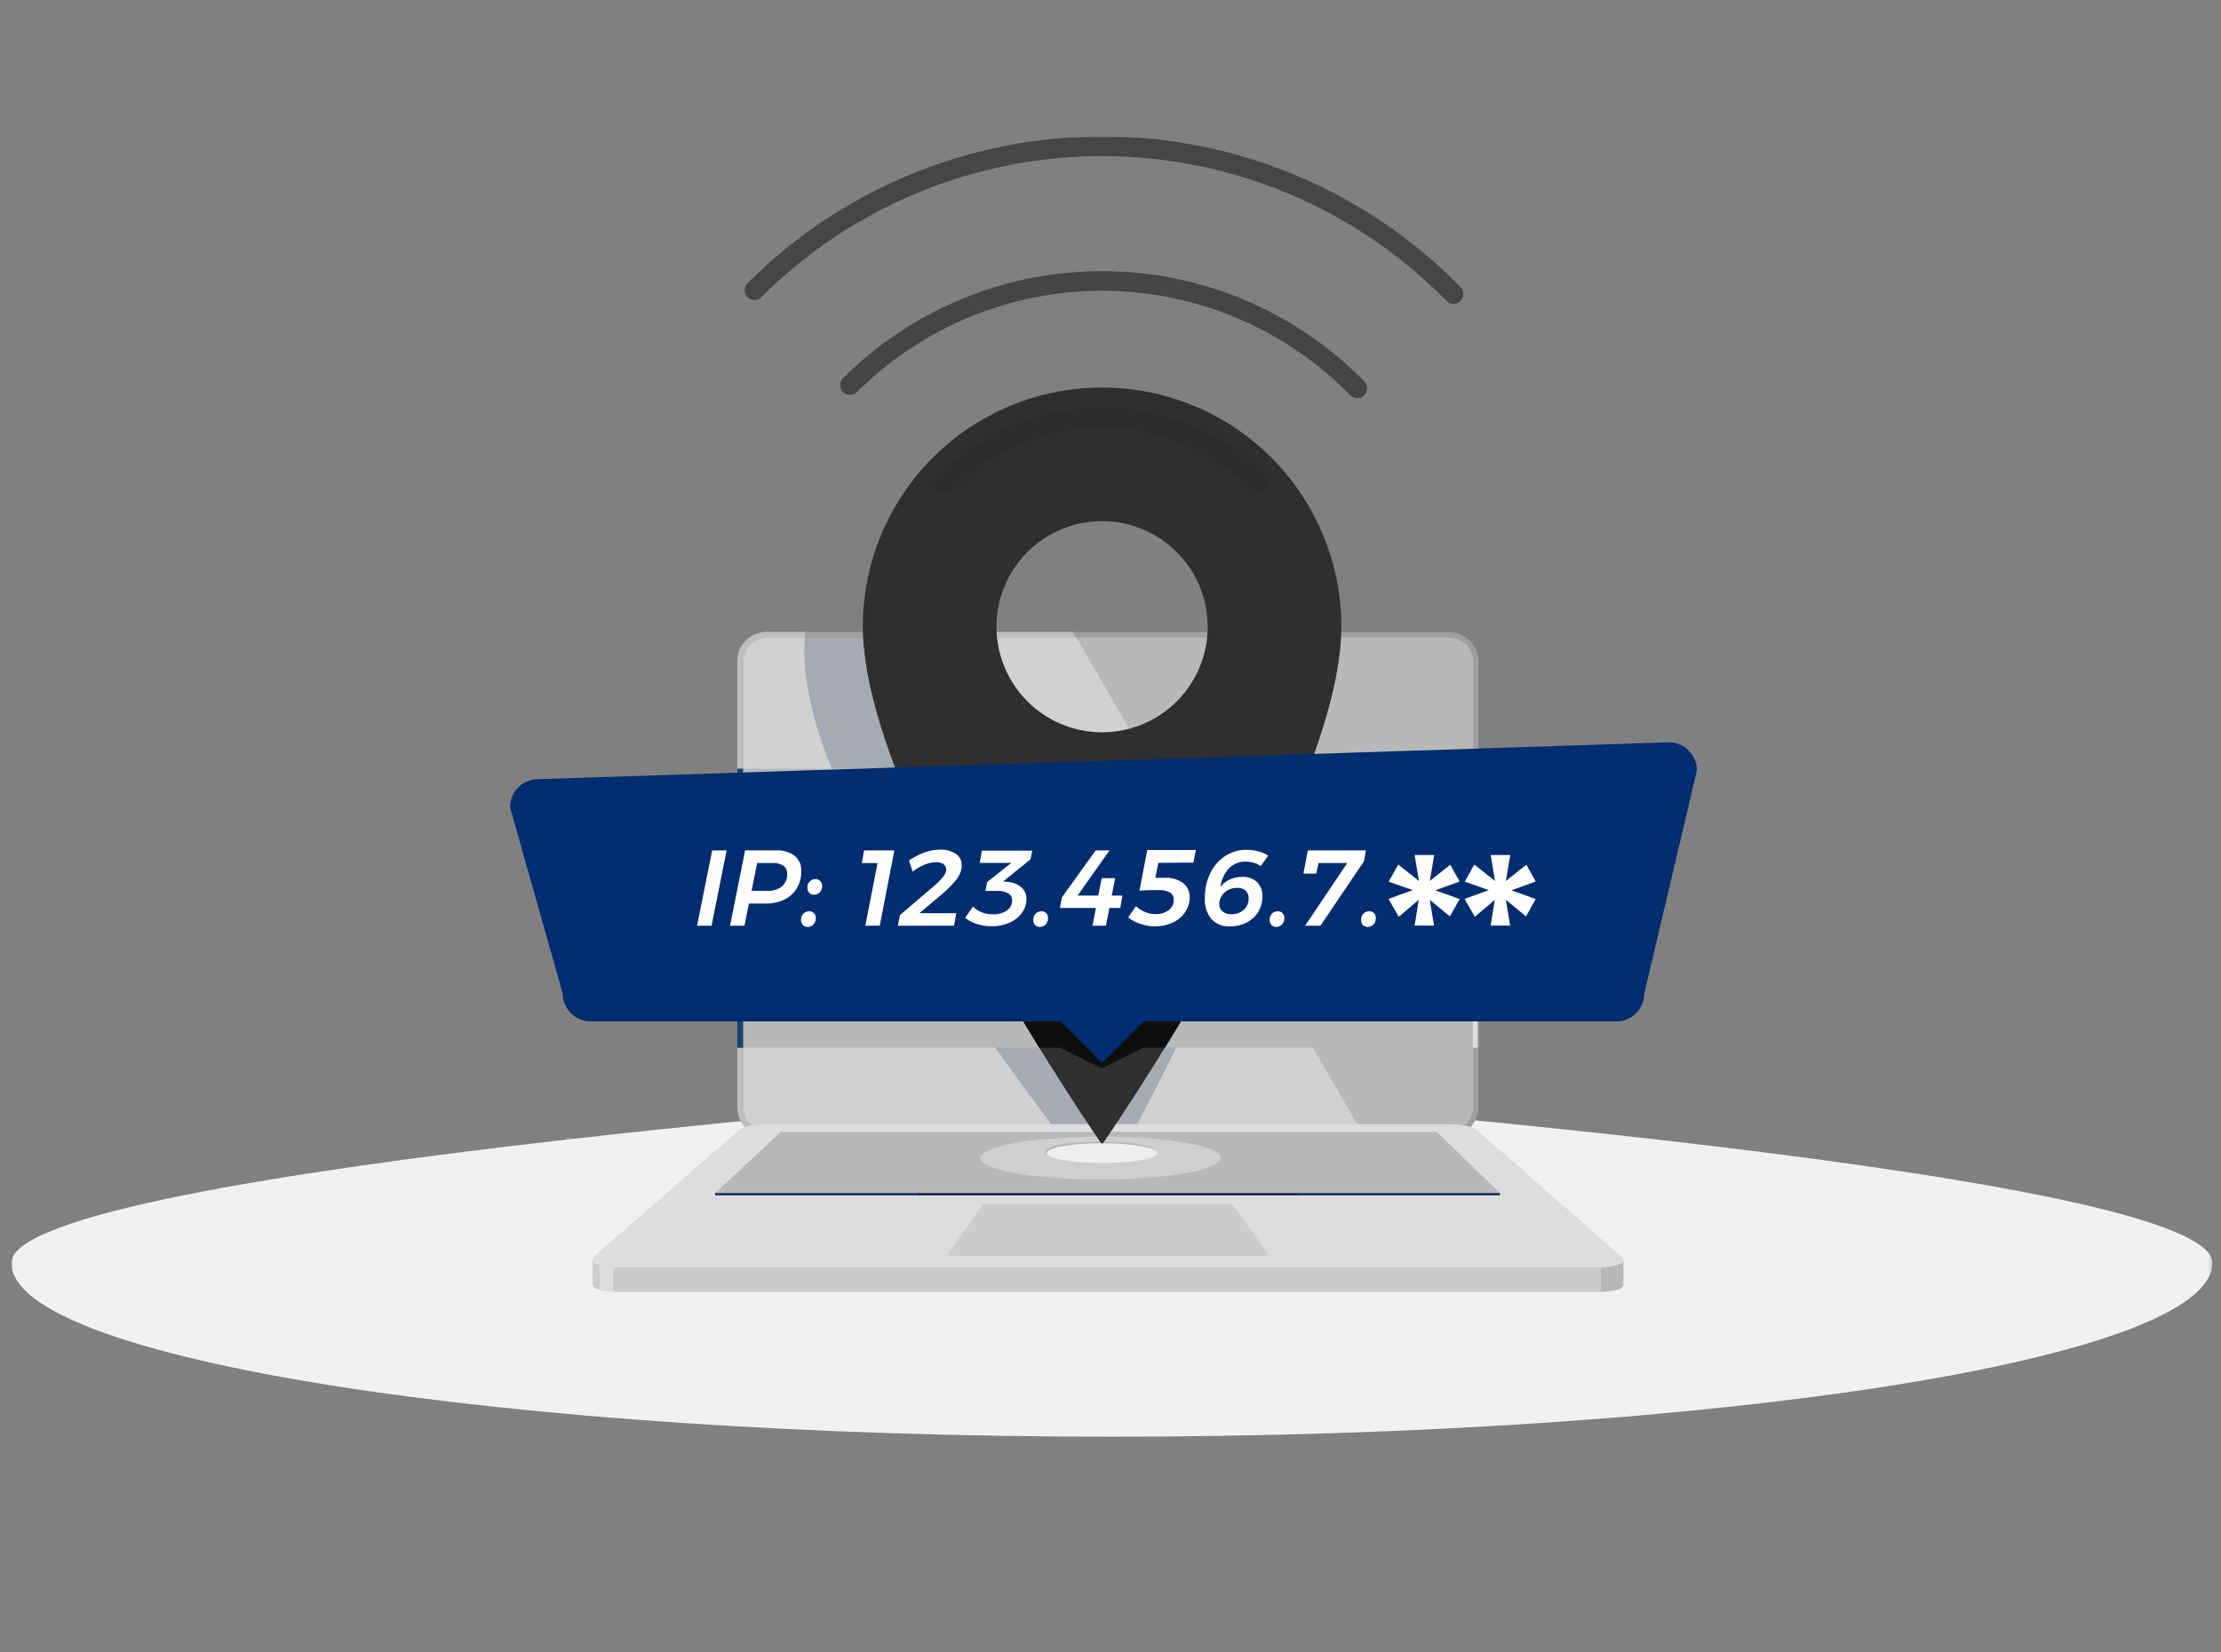
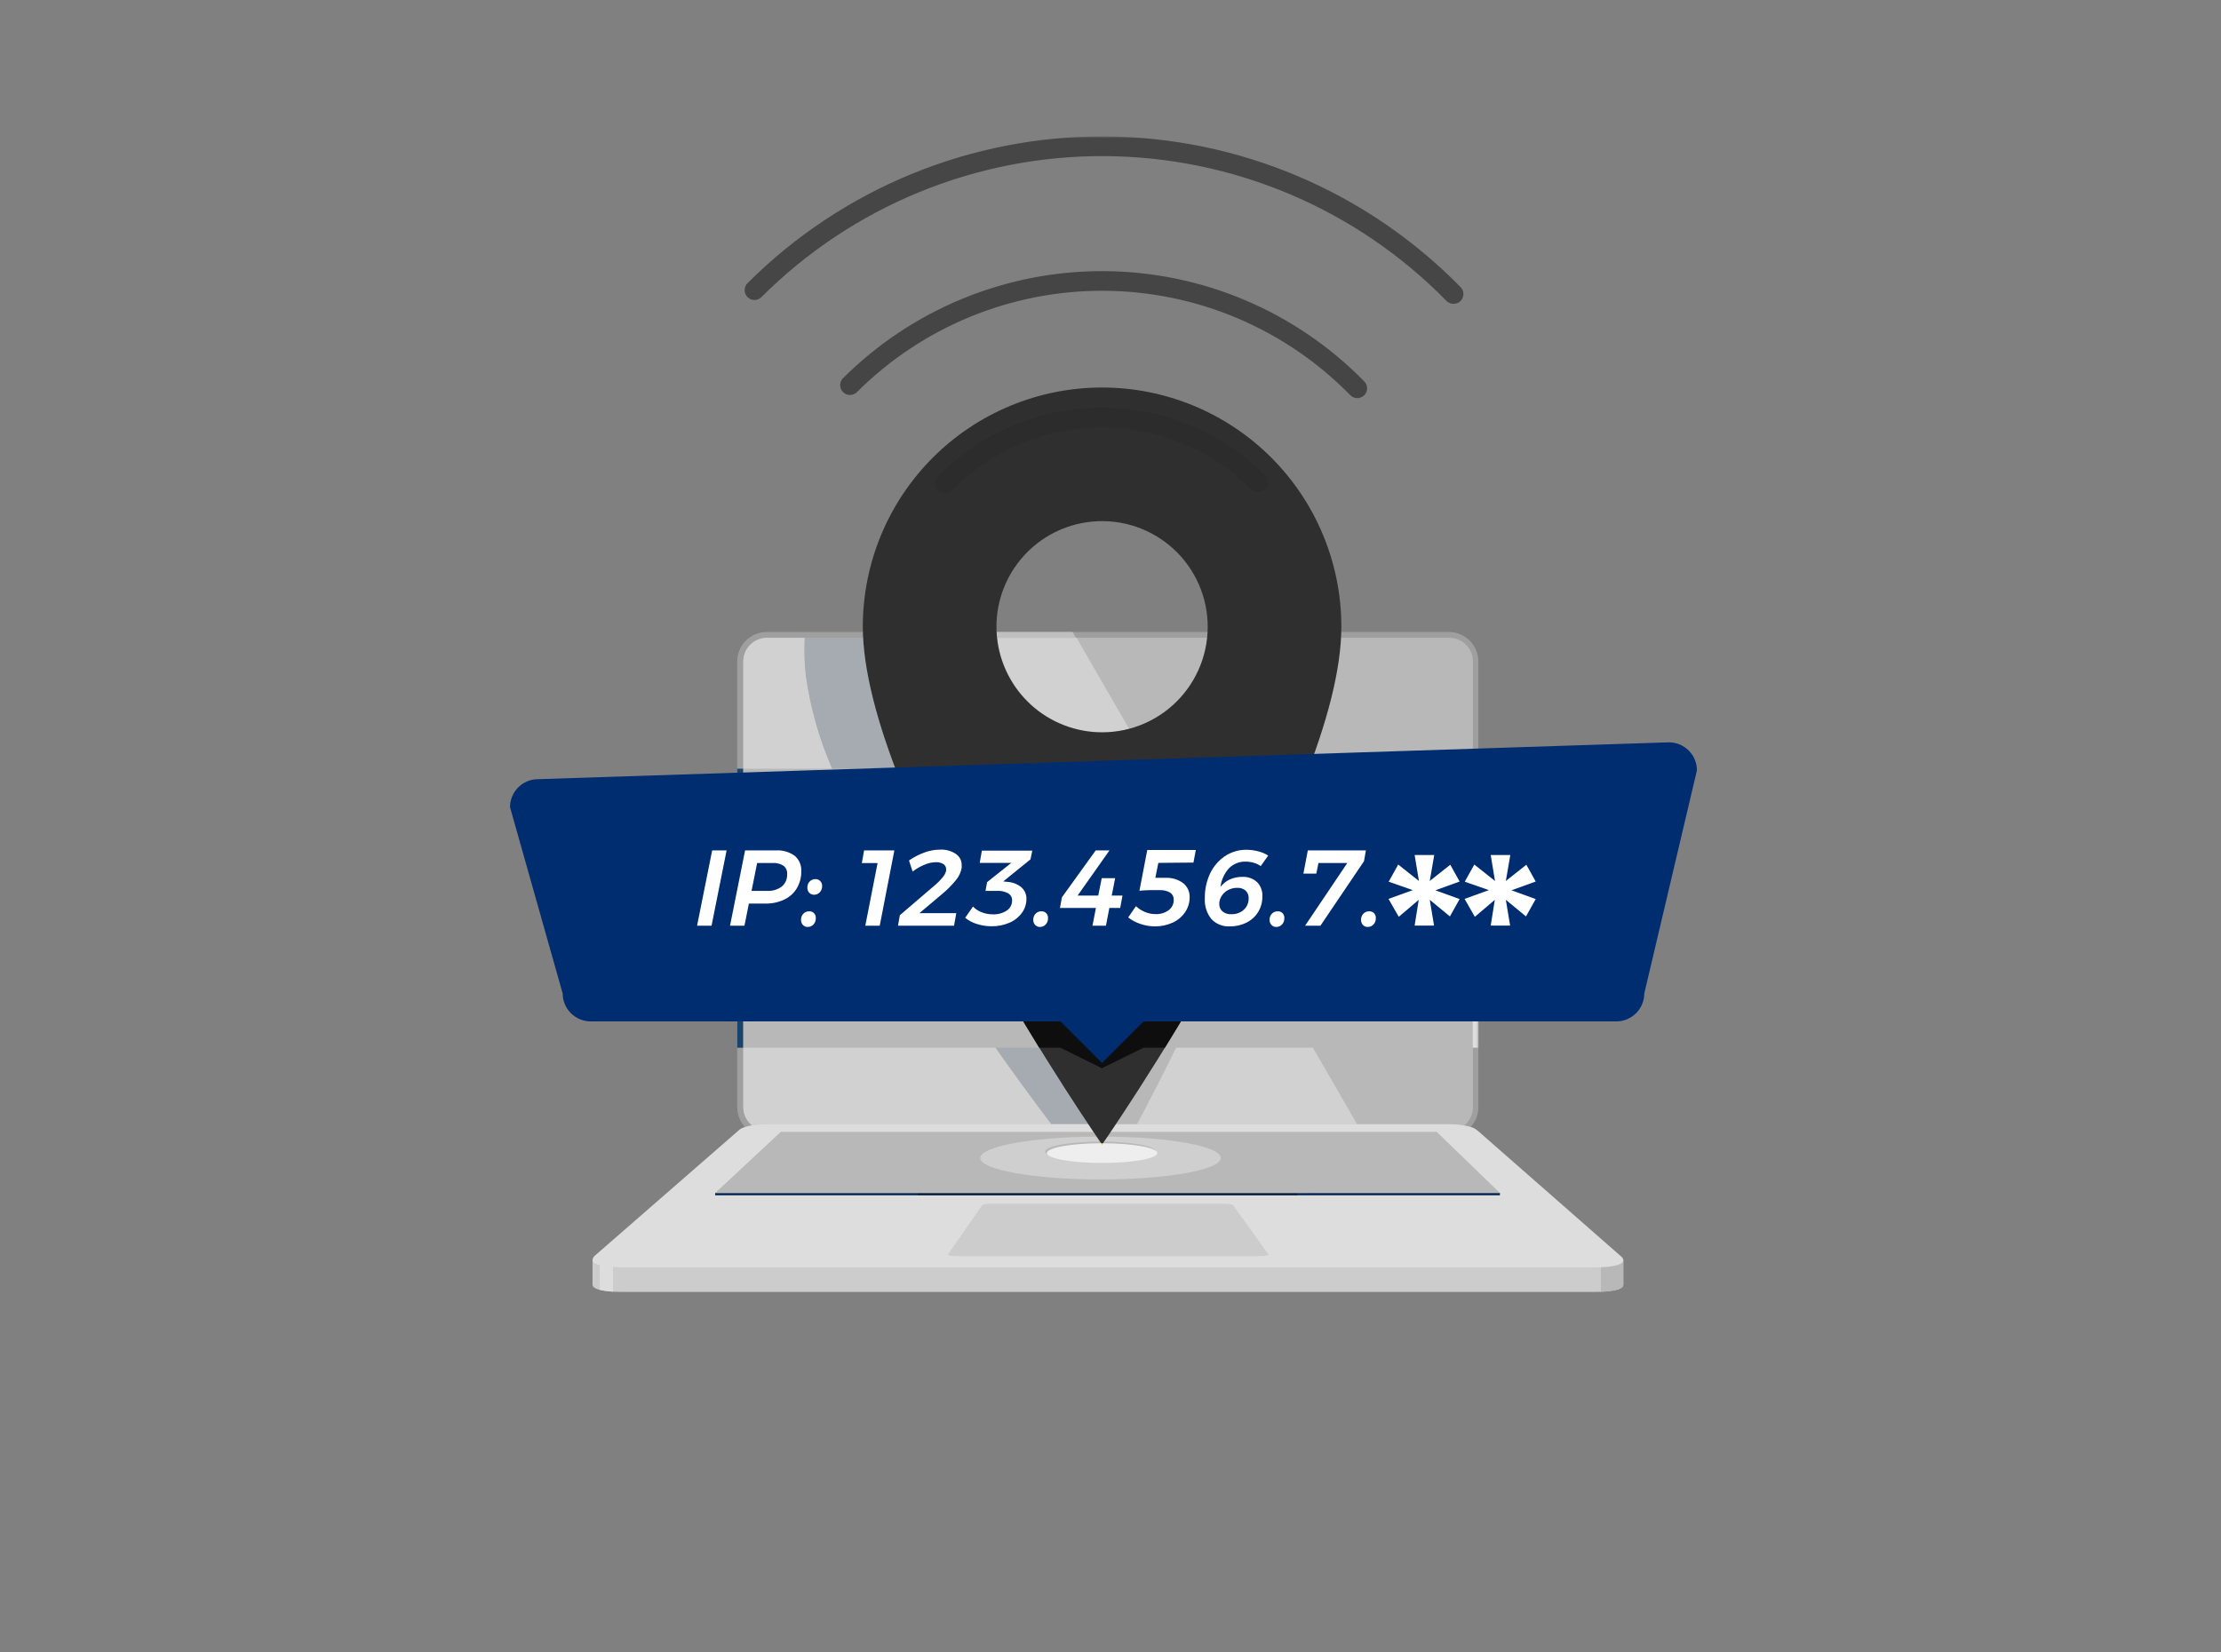
<svg xmlns="http://www.w3.org/2000/svg" width="586" height="436" viewBox="0 0 586 436" fill="none">
  <rect x="0" y="0" width="586" height="436" fill="#808080" stroke="none" />
  <mask id="mask0_664_1567" style="mask-type:luminance" maskUnits="userSpaceOnUse" x="3" y="36" width="581" height="364">
    <path d="M3 36H583.733V400H3V36Z" fill="white" />
  </mask>
  <g mask="url(#mask0_664_1567)">
-     <path d="M583.731 333.313C583.731 358.635 453.732 379.16 293.37 379.16C133.008 379.16 2.998 358.635 2.998 333.313C2.998 307.991 293.37 287.466 293.37 287.466C293.37 287.466 583.731 307.991 583.731 333.313Z" fill="#F1F1F1" />
-     <path d="M150.934 300.358H149.364L149.211 300.539L150.934 300.358Z" fill="#D9E8F4" />
    <path d="M389.352 292.175C389.352 294.017 388.621 295.784 387.318 297.087C386.015 298.39 384.249 299.122 382.406 299.122H202.351C201.439 299.122 200.536 298.942 199.693 298.593C198.85 298.244 198.084 297.732 197.439 297.087C196.794 296.442 196.282 295.676 195.933 294.834C195.584 293.991 195.404 293.087 195.404 292.175V174.57C195.405 172.728 196.137 170.961 197.439 169.658C198.742 168.356 200.509 167.624 202.351 167.624H382.281C384.123 167.624 385.89 168.356 387.193 169.658C388.495 170.961 389.227 172.728 389.227 174.57V292.203" fill="#B8B8B8" />
    <path d="M202.294 299.97C201.272 299.97 200.26 299.769 199.316 299.378C198.372 298.987 197.514 298.414 196.792 297.691C196.07 296.968 195.497 296.111 195.106 295.167C194.715 294.223 194.514 293.211 194.514 292.189V174.57C194.516 172.507 195.337 170.53 196.795 169.072C198.254 167.613 200.231 166.793 202.294 166.79H382.279C384.339 166.793 386.314 167.611 387.772 169.067C389.23 170.522 390.052 172.496 390.059 174.556V292.189C390.059 294.25 389.241 296.227 387.785 297.686C386.329 299.145 384.354 299.966 382.293 299.97H202.294ZM382.279 168.318H202.28C200.635 168.337 199.064 169.004 197.909 170.175C196.754 171.346 196.107 172.925 196.111 174.57V292.189C196.118 293.841 196.777 295.424 197.946 296.592C199.114 297.76 200.696 298.42 202.349 298.427H382.404C384.056 298.424 385.639 297.765 386.806 296.596C387.973 295.426 388.628 293.841 388.628 292.189V174.542C388.627 173.715 388.461 172.896 388.139 172.133C387.818 171.371 387.348 170.68 386.757 170.101C386.166 169.522 385.465 169.066 384.697 168.76C383.928 168.454 383.106 168.304 382.279 168.318Z" fill="#9F9F9F" />
    <path d="M201.669 166.818C199.832 166.965 198.107 167.763 196.806 169.069C195.381 170.482 194.568 172.398 194.542 174.404C194.577 172.481 195.326 170.639 196.643 169.237C197.96 167.835 199.752 166.973 201.669 166.818Z" fill="#B2B2B2" />
    <path d="M212.313 168.332H202.282C200.64 168.35 199.07 169.015 197.915 170.183C196.76 171.351 196.113 172.927 196.113 174.57V202.87H219.593C216.182 195.038 213.845 186.78 212.646 178.321C212.281 175.005 212.183 171.664 212.354 168.332" fill="#D1D1D1" />
-     <path d="M212.408 166.79H201.668C199.751 166.945 197.96 167.808 196.643 169.209C195.325 170.611 194.576 172.453 194.541 174.376V202.843H196.111V174.57C196.111 172.918 196.766 171.334 197.933 170.164C199.1 168.995 200.683 168.336 202.335 168.332H212.366C212.366 167.818 212.366 167.304 212.463 166.79" fill="#BFBFBF" />
    <path d="M227.734 168.332H212.312C212.141 171.664 212.239 175.005 212.604 178.321C213.803 186.78 216.139 195.038 219.551 202.87H236.223C231.485 190.366 228.248 178.391 227.706 168.332" fill="#A5ABB0" />
    <path d="M346.423 276.504H310.301C306.988 283.302 303.547 290.037 299.979 296.705H358.066L346.409 276.504" fill="#D1D1D1" />
-     <path d="M310.314 276.504H307.355C303.158 283.313 298.841 290.048 294.406 296.705H299.964C303.532 290.037 306.973 283.302 310.286 276.504" fill="#A5ABB0" />
    <path d="M262.648 276.504H196.113V292.189C196.111 293.008 196.272 293.82 196.587 294.576C196.902 295.333 197.364 296.019 197.947 296.594C198.094 296.748 198.252 296.892 198.42 297.024C199.721 296.823 201.035 296.721 202.351 296.719H277.458C272.432 290.065 267.513 283.33 262.703 276.518" fill="#D1D1D1" />
-     <path d="M196.114 276.504H194.572V292.189C194.571 293.521 194.911 294.832 195.559 295.996C195.788 296.391 196.048 296.768 196.337 297.121L196.615 297.455C197.207 297.271 197.81 297.127 198.421 297.024C198.254 296.892 198.096 296.748 197.948 296.594C197.365 296.018 196.903 295.332 196.588 294.576C196.273 293.82 196.112 293.008 196.114 292.189V276.504Z" fill="#BFBFBF" />
    <path d="M274.206 276.504H262.646C267.456 283.316 272.375 290.051 277.401 296.705H287.126C282.692 290.048 278.376 283.313 274.178 276.504" fill="#A5ABB0" />
    <path d="M283.961 168.318H263.121C263.551 172.309 264.836 176.16 266.889 179.61C268.942 183.059 271.714 186.026 275.017 188.307C278.32 190.588 282.076 192.13 286.029 192.828C289.982 193.526 294.039 193.364 297.923 192.353L284.03 168.304" fill="#D1D1D1" />
    <path d="M283.069 166.79H262.938C262.938 167.304 263.007 167.818 263.049 168.332H283.888L282.999 166.804" fill="#BFBFBF" />
    <path d="M389.768 304.776C389.171 303.206 383.114 303.151 382.391 303.151H202.35C201.628 303.151 195.654 303.151 194.987 304.749L156.336 332.535V339.065C156.336 340.899 163.005 340.954 163.769 340.954H420.903C421.667 340.954 428.28 340.954 428.28 339.12V332.688L389.727 304.804" fill="#CCCCCC" />
    <path d="M428.321 339.092C428.321 340.371 425.126 340.787 422.375 340.899V333.563C423.945 333.563 428.21 333.827 428.321 332.59V339.092Z" fill="#B8B8B8" />
    <path d="M161.755 340.885C160.571 340.833 159.394 340.67 158.24 340.398V333.091C159.395 333.355 160.572 333.513 161.755 333.563V340.885Z" fill="#DDDDDD" />
    <path d="M389.727 298.316C388.157 296.746 383.058 296.691 382.335 296.691H202.294C201.572 296.691 196.445 296.774 194.917 298.302L156.878 331.451C156.556 331.746 156.362 332.155 156.336 332.591C156.336 334.341 163.005 334.466 163.755 334.466H420.889C421.653 334.466 428.322 334.466 428.322 332.591C428.296 332.396 428.231 332.208 428.131 332.038C428.03 331.868 427.897 331.721 427.738 331.604L389.727 298.261" fill="#DDDDDD" />
    <path d="M325.317 318.03C325.025 317.711 323.386 317.697 323.191 317.697H261.298C261.103 317.697 259.464 317.697 259.172 318.03L250.294 330.77L250.155 330.937V331.007C249.947 331.493 252.031 331.507 252.267 331.507H332.555C332.792 331.507 334.862 331.507 334.653 330.993L334.473 330.784L325.317 318.03Z" fill="#CCCCCC" />
    <path d="M188.693 314.849H395.743V315.447H188.693V314.849Z" fill="#00234F" />
    <mask id="mask1_664_1567" style="mask-type:luminance" maskUnits="userSpaceOnUse" x="188" y="314" width="208" height="2">
      <path d="M395.741 314.835V315.433L188.691 315.447V314.849L395.741 314.835Z" fill="white" />
    </mask>
    <g mask="url(#mask1_664_1567)">
      <path d="M342.311 314.835V315.433H242.142V314.835H342.325" fill="#0A090D" />
    </g>
    <path d="M379.057 298.705L395.743 314.835L188.693 314.849L206.004 298.719L379.057 298.705Z" fill="#B8B8B8" />
    <path d="M289.198 299.969C272.22 300.081 258.633 302.567 258.633 305.624C258.633 308.68 272.818 311.278 290.323 311.278C307.828 311.278 322.097 308.75 322.097 305.624C322.097 302.498 308.523 300.067 291.532 299.969L290.629 301.289C298.562 301.289 304.953 302.47 304.953 303.887C304.953 305.304 298.381 306.485 290.337 306.485C282.293 306.485 275.777 305.332 275.777 303.887C275.777 302.442 282.168 301.317 290.101 301.289L289.198 299.969Z" fill="#CFCFCF" />
    <path d="M290.779 102.27C282.489 102.269 274.279 103.901 266.619 107.073C258.959 110.245 251.998 114.895 246.135 120.757C240.272 126.619 235.622 133.579 232.45 141.24C229.278 148.9 227.646 157.11 227.648 165.401C227.648 211.318 290.779 302.067 290.779 302.067C290.779 302.067 353.909 211.318 353.909 165.401C353.909 148.658 347.258 132.6 335.419 120.761C323.58 108.922 307.523 102.27 290.779 102.27ZM290.779 193.27C283.861 193.271 277.189 190.698 272.062 186.051C266.935 181.405 263.72 175.018 263.042 168.133C262.364 161.247 264.271 154.356 268.393 148.798C272.515 143.241 278.556 139.416 285.342 138.067C289.158 137.308 293.09 137.357 296.885 138.21C300.68 139.062 304.255 140.7 307.38 143.017C310.504 145.335 313.108 148.28 315.026 151.665C316.943 155.05 318.13 158.798 318.512 162.669C318.893 166.541 318.46 170.449 317.24 174.142C316.019 177.836 314.04 181.233 311.427 184.116C308.815 186.998 305.628 189.302 302.072 190.878C298.516 192.455 294.669 193.27 290.779 193.27Z" fill="#2F2F2F" />
    <path d="M291.017 301.72L290.781 302.067L290.545 301.72C282.612 301.72 276.221 302.901 276.221 304.318C276.221 305.735 282.737 306.916 290.781 306.916C298.825 306.916 305.341 305.763 305.341 304.318C305.341 302.873 298.95 301.748 291.017 301.72Z" fill="#EEEEEE" />
    <path d="M290.78 301.72H290.586L290.822 302.067L291.058 301.72H290.822" fill="#FFCB1F" />
    <mask id="mask2_664_1567" style="mask-type:luminance" maskUnits="userSpaceOnUse" x="194" y="175" width="196" height="125">
      <path d="M390 182.289C389.997 180.355 389.174 178.501 387.712 177.134C386.251 175.767 384.27 175 382.205 175H201.795C199.728 175 197.745 175.769 196.283 177.139C194.821 178.508 194 180.365 194 182.301V292.699C194 294.635 194.821 296.492 196.283 297.861C197.745 299.231 199.728 300 201.795 300H382.15C384.217 300 386.2 299.231 387.662 297.861C389.124 296.492 389.945 294.635 389.945 292.699V182.289" fill="white" />
    </mask>
    <g mask="url(#mask2_664_1567)">
      <path d="M390.111 202.871H388.569V276.504H390.111V202.871Z" fill="#E0E0E0" />
      <path d="M196.054 202.871H194.512V276.504H196.054V202.871Z" fill="#18436C" />
      <path d="M345.305 202.871H236.244C245.969 228.559 262.03 256.762 274.2 276.504H279.757L290.733 281.923L301.709 276.504H307.349C311.892 269.146 316.288 261.698 320.534 254.164C322.646 250.427 324.771 246.564 326.855 242.633C333.823 229.774 339.985 216.494 345.305 202.871Z" fill="#0E0E0E" />
    </g>
    <path d="M249.181 130.279C248.843 130.28 248.509 130.214 248.196 130.085C247.884 129.956 247.6 129.767 247.361 129.528C246.876 129.041 246.604 128.382 246.604 127.695C246.604 127.007 246.876 126.348 247.361 125.861C252.98 120.114 259.683 115.539 267.083 112.401C274.482 109.263 282.43 107.624 290.467 107.579C298.504 107.535 306.47 109.085 313.904 112.139C321.339 115.194 328.093 119.692 333.777 125.374C334.268 125.867 334.544 126.534 334.545 127.229C334.546 127.748 334.392 128.255 334.104 128.687C333.816 129.118 333.406 129.454 332.926 129.652C332.447 129.85 331.92 129.902 331.411 129.801C330.902 129.7 330.434 129.451 330.067 129.084C324.87 123.885 318.693 119.769 311.893 116.974C305.093 114.179 297.807 112.762 290.455 112.804C283.104 112.846 275.834 114.346 269.067 117.216C262.299 120.087 256.169 124.272 251.029 129.528C250.788 129.772 250.5 129.964 250.182 130.093C249.865 130.222 249.524 130.286 249.181 130.279Z" fill="#2C2C2C" />
    <path d="M358.107 105.063C357.759 105.063 357.416 104.993 357.096 104.857C356.776 104.721 356.487 104.521 356.246 104.271C347.773 95.613 337.668 88.722 326.514 83.996C315.361 79.27 303.38 76.803 291.267 76.738C279.153 76.673 267.147 79.012 255.944 83.619C244.74 88.225 234.562 95.009 225.998 103.576C225.629 103.906 225.173 104.123 224.685 104.202C224.196 104.282 223.695 104.22 223.241 104.024C222.787 103.828 222.398 103.506 222.12 103.096C221.843 102.686 221.688 102.206 221.675 101.711C221.655 101.049 221.89 100.404 222.33 99.909C231.38 90.857 242.135 83.689 253.974 78.823C265.813 73.956 278.499 71.485 291.299 71.555C304.099 71.625 316.758 74.233 328.543 79.229C340.328 84.225 351.004 91.509 359.955 100.659C360.313 101.024 360.556 101.486 360.653 101.988C360.75 102.49 360.696 103.01 360.498 103.481C360.301 103.953 359.969 104.357 359.544 104.641C359.118 104.925 358.618 105.077 358.107 105.077V105.063Z" fill="#454545" />
    <path d="M383.491 80.18C383.145 80.182 382.801 80.114 382.481 79.98C382.161 79.847 381.872 79.65 381.629 79.402C369.87 67.388 355.845 57.825 340.366 51.268C324.886 44.71 308.259 41.288 291.448 41.2C274.637 41.111 257.975 44.357 242.427 50.75C226.879 57.143 212.753 66.556 200.866 78.445C200.375 78.918 199.718 79.179 199.037 79.172C198.355 79.165 197.704 78.89 197.223 78.407C196.742 77.924 196.469 77.272 196.465 76.59C196.46 75.908 196.724 75.252 197.198 74.763C209.571 62.39 224.275 52.593 240.46 45.939C256.644 39.286 273.986 35.908 291.485 36.001C308.983 36.094 326.289 39.656 342.401 46.481C358.514 53.306 373.113 63.259 385.353 75.763C385.84 76.252 386.113 76.914 386.113 77.604C386.113 78.294 385.84 78.956 385.353 79.445C385.108 79.686 384.817 79.875 384.497 80.001C384.177 80.128 383.835 80.188 383.491 80.18Z" fill="#464646" />
    <path d="M440.352 195.91L141.928 205.635C139.976 205.643 138.105 206.423 136.725 207.805C135.346 209.187 134.569 211.059 134.564 213.012L148.458 262.194C148.466 264.145 149.244 266.013 150.623 267.393C152.002 268.772 153.871 269.55 155.821 269.558H279.789L290.765 280.533L301.74 269.558H426.459C428.413 269.554 430.285 268.777 431.667 267.398C433.049 266.018 433.829 264.147 433.836 262.194L447.729 203.287C447.723 201.333 446.944 199.46 445.561 198.078C444.179 196.696 442.307 195.917 440.352 195.91Z" fill="#002D6F" />
    <path d="M191.71 224.433L187.737 244.314H183.916L187.903 224.433H191.71ZM209.674 225.85C210.258 226.348 210.719 226.975 211.021 227.681C211.322 228.387 211.456 229.154 211.411 229.92C211.443 231.489 211.044 233.036 210.257 234.394C209.48 235.698 208.335 236.742 206.965 237.395C205.39 238.137 203.663 238.504 201.922 238.465H197.587L196.42 244.314H192.613L196.587 224.433H204.714C206.482 224.316 208.235 224.817 209.674 225.85ZM206.298 233.949C206.768 233.539 207.138 233.026 207.379 232.451C207.62 231.875 207.725 231.252 207.687 230.629C207.714 230.218 207.639 229.806 207.47 229.431C207.3 229.055 207.041 228.727 206.715 228.475C205.886 227.952 204.915 227.7 203.936 227.753H199.768L198.295 235.116H202.463C203.838 235.184 205.194 234.771 206.298 233.949ZM214.759 240.979C214.934 241.163 215.068 241.382 215.152 241.622C215.235 241.861 215.267 242.116 215.245 242.369C215.26 242.965 215.041 243.544 214.634 243.98C214.439 244.19 214.202 244.357 213.939 244.469C213.676 244.582 213.391 244.638 213.105 244.633C212.869 244.642 212.633 244.6 212.415 244.508C212.196 244.417 212.001 244.28 211.841 244.105C211.669 243.92 211.536 243.7 211.453 243.461C211.369 243.222 211.336 242.969 211.355 242.716C211.343 242.424 211.391 242.133 211.496 241.861C211.601 241.588 211.761 241.34 211.966 241.132C212.161 240.928 212.396 240.766 212.657 240.658C212.918 240.551 213.199 240.499 213.481 240.507C213.715 240.493 213.95 240.528 214.169 240.609C214.389 240.69 214.59 240.816 214.759 240.979ZM216.44 232.546C216.603 232.723 216.729 232.931 216.81 233.158C216.891 233.385 216.926 233.626 216.912 233.866C216.922 234.162 216.873 234.457 216.769 234.733C216.664 235.01 216.505 235.263 216.301 235.478C216.11 235.689 215.876 235.856 215.615 235.969C215.354 236.081 215.071 236.137 214.787 236.131C214.548 236.143 214.31 236.101 214.088 236.01C213.867 235.919 213.669 235.78 213.508 235.603C213.339 235.415 213.209 235.196 213.125 234.957C213.042 234.718 213.007 234.465 213.022 234.213C213.013 233.922 213.063 233.632 213.168 233.36C213.273 233.088 213.431 232.84 213.633 232.63C213.832 232.427 214.07 232.266 214.333 232.159C214.596 232.051 214.878 231.998 215.162 232.004C215.401 232.001 215.638 232.048 215.858 232.141C216.078 232.235 216.276 232.372 216.44 232.546ZM227.985 224.433H235.974L232.111 244.314H228.305L231.542 227.781H227.388L227.985 224.433ZM252.187 232.31C251.123 233.606 249.942 234.802 248.658 235.881L242.587 240.993H252.312L251.714 244.314H236.932L237.418 241.535L246.421 233.824C247.22 233.173 247.955 232.447 248.616 231.657C249.107 231.138 249.456 230.502 249.631 229.809C249.641 229.68 249.641 229.55 249.631 229.42C249.642 229.146 249.581 228.873 249.454 228.629C249.327 228.386 249.139 228.18 248.908 228.031C248.289 227.675 247.579 227.506 246.866 227.545C245.861 227.578 244.871 227.799 243.948 228.198C242.819 228.659 241.758 229.272 240.794 230.018L239.836 227.086C241.109 226.214 242.486 225.505 243.934 224.974C245.237 224.49 246.615 224.236 248.005 224.224C249.477 224.143 250.937 224.532 252.173 225.336C252.665 225.657 253.066 226.099 253.338 226.62C253.611 227.14 253.745 227.722 253.729 228.309C253.756 228.572 253.756 228.837 253.729 229.101C253.502 230.286 252.971 231.392 252.187 232.31ZM271.887 226.794L264.705 232.616L265.691 232.727C267.052 232.782 268.361 233.269 269.428 234.116C269.876 234.496 270.234 234.971 270.474 235.507C270.715 236.043 270.832 236.627 270.818 237.214C270.832 238.537 270.417 239.828 269.637 240.896C268.801 242.048 267.668 242.951 266.358 243.508C264.855 244.158 263.23 244.48 261.593 244.453C260.277 244.454 258.968 244.248 257.716 243.841C256.602 243.503 255.564 242.951 254.66 242.216L256.716 239.257C257.375 239.925 258.171 240.442 259.05 240.771C259.961 241.13 260.933 241.309 261.912 241.299C263.232 241.37 264.541 241.02 265.649 240.299C266.084 240.004 266.438 239.606 266.681 239.14C266.923 238.675 267.046 238.156 267.039 237.631C267.05 237.257 266.96 236.887 266.78 236.559C266.599 236.232 266.333 235.959 266.011 235.769C265.125 235.28 264.117 235.053 263.107 235.116H260.023L260.439 232.81L266.83 227.725H258.494L259.064 224.488H272.36L271.887 226.794ZM276.027 240.979C276.202 241.163 276.336 241.382 276.42 241.622C276.504 241.861 276.536 242.116 276.514 242.369C276.529 242.965 276.309 243.544 275.902 243.98C275.71 244.19 275.476 244.357 275.215 244.47C274.954 244.582 274.672 244.638 274.388 244.633C274.15 244.642 273.912 244.6 273.691 244.508C273.471 244.417 273.273 244.28 273.11 244.105C272.941 243.917 272.811 243.698 272.728 243.459C272.644 243.221 272.609 242.968 272.624 242.716C272.616 242.425 272.665 242.135 272.77 241.863C272.875 241.591 273.033 241.342 273.235 241.132C273.43 240.928 273.665 240.767 273.926 240.659C274.187 240.552 274.467 240.5 274.749 240.507C274.983 240.493 275.217 240.528 275.437 240.61C275.657 240.691 275.858 240.817 276.027 240.979ZM296.159 236.353L295.561 239.618H292.699L291.796 244.314H288.24L289.156 239.618H279.667L280.182 236.811L289.101 224.433H292.727L284.322 236.353H289.768L290.685 231.754H294.227L293.324 236.353H296.159ZM305.62 227.725L304.828 231.671H307.44C309.128 231.574 310.797 232.065 312.163 233.06C312.717 233.504 313.161 234.069 313.459 234.713C313.758 235.357 313.904 236.061 313.886 236.77C313.898 238.17 313.486 239.54 312.705 240.701C311.891 241.914 310.756 242.876 309.427 243.48C307.938 244.165 306.314 244.507 304.675 244.48C303.393 244.477 302.121 244.261 300.91 243.841C299.736 243.467 298.64 242.883 297.673 242.119L299.715 239.145C300.41 239.802 301.22 240.325 302.105 240.688C302.986 241.054 303.93 241.243 304.884 241.243C306.127 241.303 307.352 240.935 308.357 240.201C308.789 239.882 309.135 239.462 309.365 238.977C309.595 238.493 309.702 237.959 309.677 237.423C309.692 237.061 309.615 236.702 309.452 236.378C309.289 236.055 309.046 235.778 308.746 235.575C307.903 235.092 306.937 234.865 305.967 234.922H303.272C302.147 234.922 301.285 235.033 300.632 235.089L302.702 224.321H315.512L314.887 227.642L305.62 227.725ZM319.596 242.521C318.381 240.986 317.773 239.058 317.887 237.103C317.845 234.836 318.32 232.588 319.277 230.532C320.153 228.671 321.516 227.082 323.222 225.933C324.897 224.824 326.868 224.243 328.877 224.266C329.918 224.271 330.954 224.407 331.961 224.669C332.9 224.901 333.795 225.281 334.615 225.794L332.628 228.573C332.097 228.194 331.505 227.907 330.878 227.725C330.158 227.503 329.409 227.39 328.655 227.392C327.836 227.366 327.02 227.511 326.259 227.817C325.499 228.123 324.81 228.584 324.237 229.17C323.017 230.537 322.242 232.243 322.014 234.061C322.669 233.21 323.523 232.532 324.501 232.088C325.533 231.631 326.651 231.404 327.779 231.421C328.49 231.38 329.201 231.481 329.872 231.72C330.542 231.959 331.158 232.329 331.683 232.81C332.157 233.3 332.525 233.882 332.764 234.521C333.003 235.159 333.108 235.839 333.073 236.52C333.105 237.987 332.72 239.432 331.961 240.688C331.224 241.878 330.171 242.84 328.919 243.466C327.56 244.158 326.053 244.506 324.528 244.48C323.612 244.541 322.694 244.397 321.84 244.058C320.987 243.719 320.22 243.194 319.596 242.521ZM328.168 240.104C328.59 239.718 328.922 239.244 329.143 238.717C329.364 238.189 329.468 237.62 329.447 237.048C329.468 236.674 329.407 236.299 329.267 235.951C329.128 235.603 328.914 235.29 328.641 235.033C328.022 234.523 327.233 234.266 326.432 234.311C325.58 234.302 324.739 234.508 323.987 234.908C323.298 235.281 322.719 235.827 322.305 236.492C321.903 237.112 321.69 237.837 321.694 238.576C321.688 238.934 321.756 239.289 321.894 239.62C322.033 239.95 322.24 240.247 322.5 240.493C323.17 241.055 324.032 241.334 324.904 241.271C326.101 241.314 327.27 240.897 328.168 240.104ZM338.38 240.979C338.555 241.163 338.689 241.382 338.773 241.622C338.856 241.861 338.888 242.116 338.866 242.369C338.881 242.965 338.662 243.544 338.255 243.98C338.064 244.191 337.83 244.358 337.568 244.471C337.307 244.583 337.025 244.639 336.74 244.633C336.502 244.642 336.264 244.599 336.044 244.508C335.823 244.417 335.625 244.28 335.462 244.105C335.293 243.917 335.163 243.698 335.08 243.459C334.996 243.221 334.961 242.968 334.976 242.716C334.968 242.425 335.017 242.135 335.122 241.863C335.227 241.591 335.385 241.342 335.587 241.132C335.782 240.928 336.018 240.767 336.279 240.66C336.539 240.552 336.82 240.5 337.102 240.507C337.336 240.492 337.571 240.527 337.791 240.608C338.011 240.689 338.212 240.816 338.38 240.979ZM345.062 224.433H360.387L359.886 227.281L348.383 244.314H344.34L355.482 227.753H347.869L347.299 230.559H343.895L345.062 224.433ZM362.526 240.979C362.698 241.164 362.829 241.384 362.911 241.624C362.992 241.863 363.022 242.117 362.998 242.369C363.009 242.665 362.961 242.96 362.856 243.236C362.751 243.513 362.591 243.766 362.387 243.98C362.196 244.191 361.962 244.359 361.701 244.472C361.44 244.584 361.157 244.639 360.873 244.633C360.635 244.642 360.397 244.599 360.177 244.508C359.956 244.417 359.758 244.28 359.595 244.105C359.425 243.918 359.295 243.698 359.211 243.46C359.127 243.221 359.092 242.968 359.108 242.716C359.1 242.425 359.15 242.135 359.255 241.863C359.36 241.591 359.518 241.342 359.72 241.132C359.917 240.927 360.155 240.766 360.418 240.659C360.681 240.551 360.964 240.499 361.248 240.507C361.482 240.495 361.716 240.53 361.936 240.611C362.155 240.693 362.356 240.818 362.526 240.979ZM381.615 225.433C382.117 225.799 382.52 226.284 382.789 226.844C383.058 227.404 383.185 228.021 383.157 228.642C383.166 229.719 382.809 230.768 382.143 231.615C381.435 232.528 380.501 233.242 379.434 233.685C380.294 234.029 381.037 234.612 381.574 235.366C382.087 236.108 382.354 236.993 382.338 237.895C382.358 239.137 381.962 240.35 381.212 241.341C380.395 242.39 379.304 243.193 378.059 243.661C376.579 244.229 375.003 244.507 373.418 244.48C371.692 244.58 369.979 244.127 368.528 243.188C367.966 242.796 367.51 242.271 367.2 241.661C366.89 241.05 366.735 240.372 366.75 239.687C366.741 238.343 367.237 237.044 368.139 236.047C369.123 234.947 370.385 234.131 371.793 233.685C371.118 233.353 370.55 232.835 370.157 232.194C369.763 231.552 369.56 230.812 369.57 230.059C369.556 228.969 369.903 227.904 370.556 227.031C371.278 226.108 372.239 225.402 373.335 224.988C374.617 224.485 375.987 224.239 377.364 224.266C378.87 224.188 380.36 224.597 381.615 225.433ZM371.709 236.311C371.296 236.61 370.962 237.006 370.737 237.463C370.511 237.921 370.402 238.427 370.417 238.937C370.4 239.303 370.475 239.668 370.635 239.998C370.795 240.328 371.035 240.613 371.334 240.826C372.118 241.318 373.036 241.552 373.96 241.493C375.208 241.574 376.446 241.231 377.475 240.521C377.888 240.216 378.22 239.815 378.443 239.352C378.666 238.89 378.772 238.38 378.753 237.867C378.767 237.505 378.69 237.145 378.53 236.82C378.37 236.496 378.131 236.216 377.836 236.006C377.043 235.512 376.115 235.279 375.183 235.339C373.949 235.268 372.727 235.61 371.709 236.311ZM373.849 227.836C373.484 228.109 373.192 228.467 372.999 228.879C372.805 229.291 372.715 229.744 372.738 230.198C372.724 230.51 372.787 230.821 372.923 231.102C373.059 231.384 373.263 231.627 373.516 231.81C374.181 232.234 374.965 232.433 375.752 232.379C376.82 232.446 377.878 232.147 378.753 231.532C379.108 231.259 379.392 230.904 379.581 230.498C379.77 230.092 379.858 229.646 379.837 229.198C379.856 228.883 379.796 228.568 379.662 228.282C379.529 227.996 379.326 227.747 379.073 227.559C378.415 227.141 377.642 226.942 376.864 226.989C375.793 226.926 374.731 227.224 373.849 227.836ZM389.326 241.035C390.043 241.246 390.787 241.353 391.535 241.354C392.349 241.384 393.16 241.242 393.914 240.935C394.668 240.629 395.349 240.165 395.911 239.576C397.129 238.217 397.908 236.522 398.148 234.713C397.484 235.552 396.632 236.223 395.661 236.672C394.642 237.138 393.531 237.371 392.41 237.353C391.702 237.393 390.993 237.291 390.325 237.052C389.656 236.813 389.043 236.444 388.52 235.964C388.048 235.467 387.682 234.88 387.444 234.238C387.205 233.595 387.099 232.911 387.131 232.227C387.104 230.763 387.484 229.32 388.228 228.059C388.963 226.867 390.017 225.904 391.271 225.28C392.628 224.598 394.129 224.255 395.647 224.28C396.55 224.228 397.453 224.376 398.292 224.715C399.13 225.054 399.883 225.574 400.496 226.239C401.716 227.772 402.33 229.701 402.219 231.657C402.265 233.916 401.79 236.156 400.829 238.201C399.957 240.068 398.593 241.662 396.884 242.813C395.223 243.933 393.26 244.519 391.257 244.494C390.219 244.493 389.186 244.348 388.187 244.064C387.253 243.831 386.362 243.451 385.547 242.938L387.534 240.16C388.074 240.555 388.681 240.852 389.326 241.035ZM391.993 228.642C391.568 229.026 391.234 229.5 391.013 230.028C390.792 230.556 390.69 231.127 390.715 231.699C390.696 232.064 390.756 232.429 390.89 232.77C391.025 233.11 391.23 233.418 391.493 233.672C392.105 234.186 392.891 234.445 393.688 234.394C394.817 234.431 395.921 234.061 396.8 233.352C397.607 232.705 398.15 231.787 398.329 230.768V230.143C398.337 229.789 398.272 229.438 398.139 229.11C398.005 228.782 397.805 228.486 397.551 228.239C396.891 227.681 396.037 227.407 395.175 227.475C394.01 227.45 392.878 227.867 392.007 228.642H391.993Z" fill="white" />
  </g>
  <path d="M367 218H406V253L362.5 259L367 218Z" fill="#002D6F" />
  <path d="M382.651 228.214L385.114 232.646L378.711 234.961L385.114 237.276L382.553 241.856L377.234 237.473L378.366 244.27H373.244L374.328 237.473L369.058 241.955L366.349 237.227L372.752 234.912L366.398 232.696L368.91 228.164L374.377 232.499L373.244 225.653H378.416L377.234 232.499L382.651 228.214ZM402.725 228.214L405.187 232.646L398.785 234.961L405.187 237.276L402.626 241.856L397.307 237.473L398.44 244.27H393.318L394.401 237.473L389.132 241.955L386.423 237.227L392.825 234.912L386.472 232.696L388.984 228.164L394.451 232.499L393.318 225.653H398.489L397.307 232.499L402.725 228.214Z" fill="white" />
</svg>